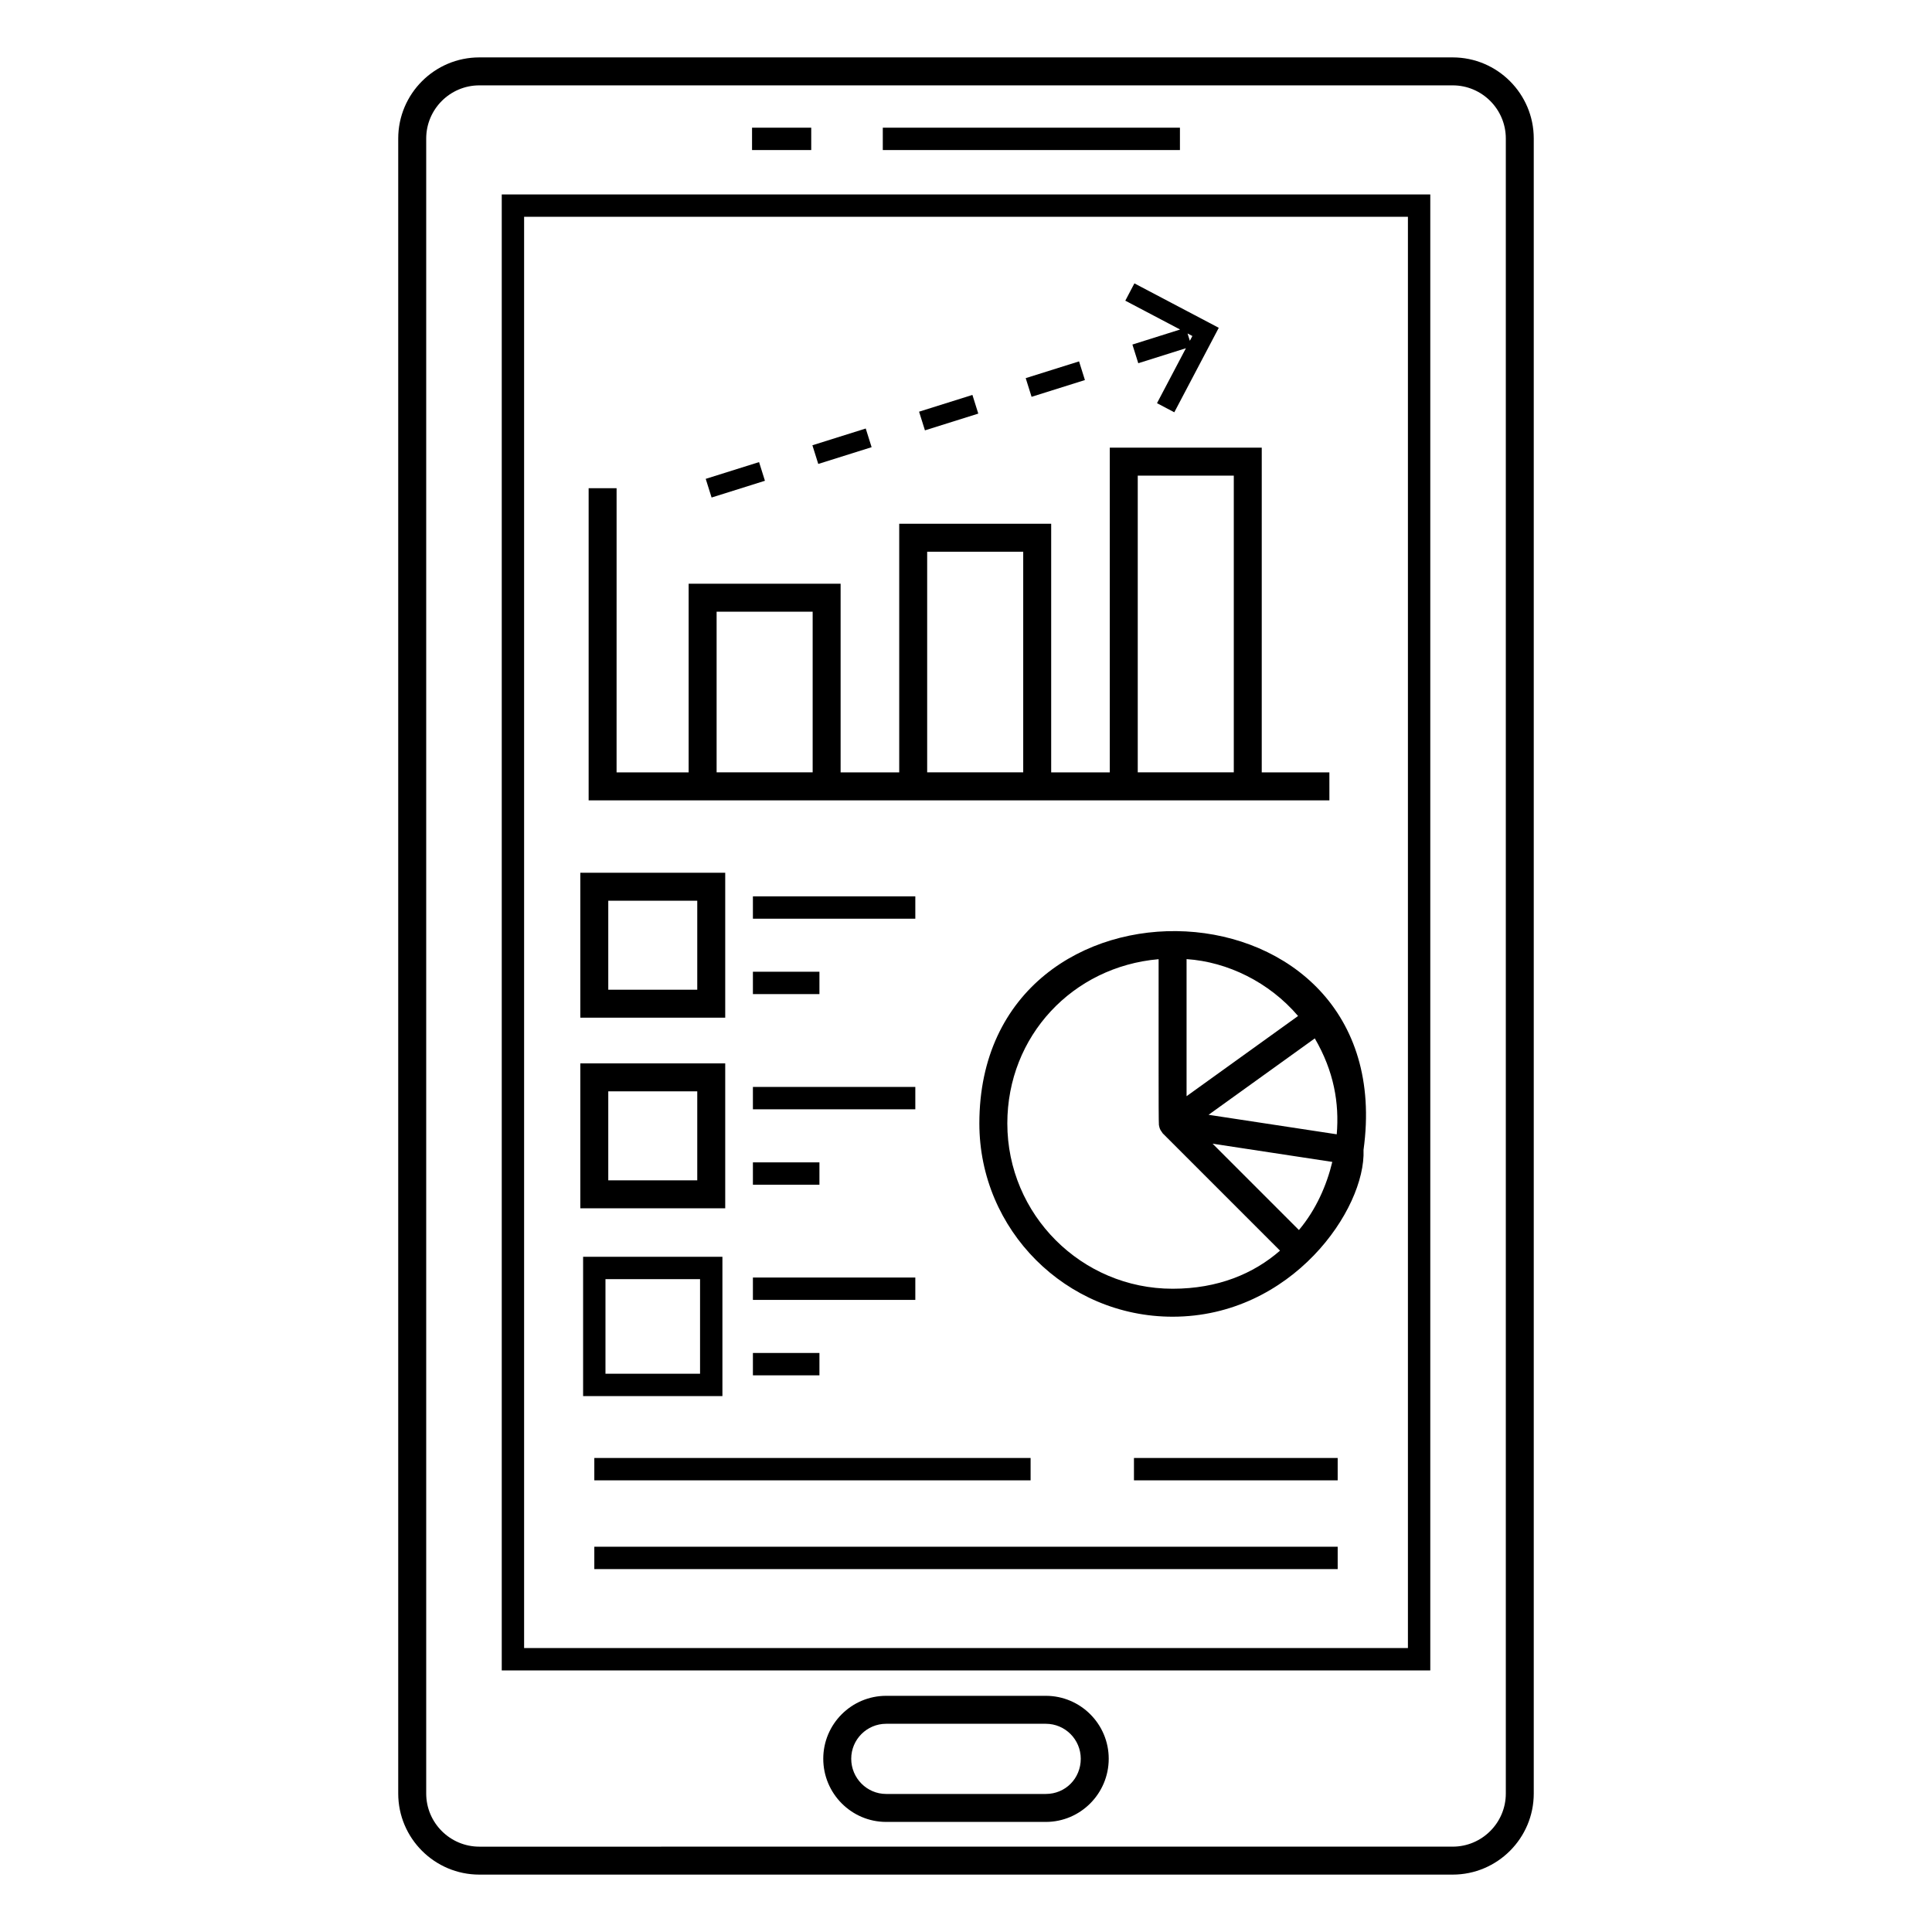
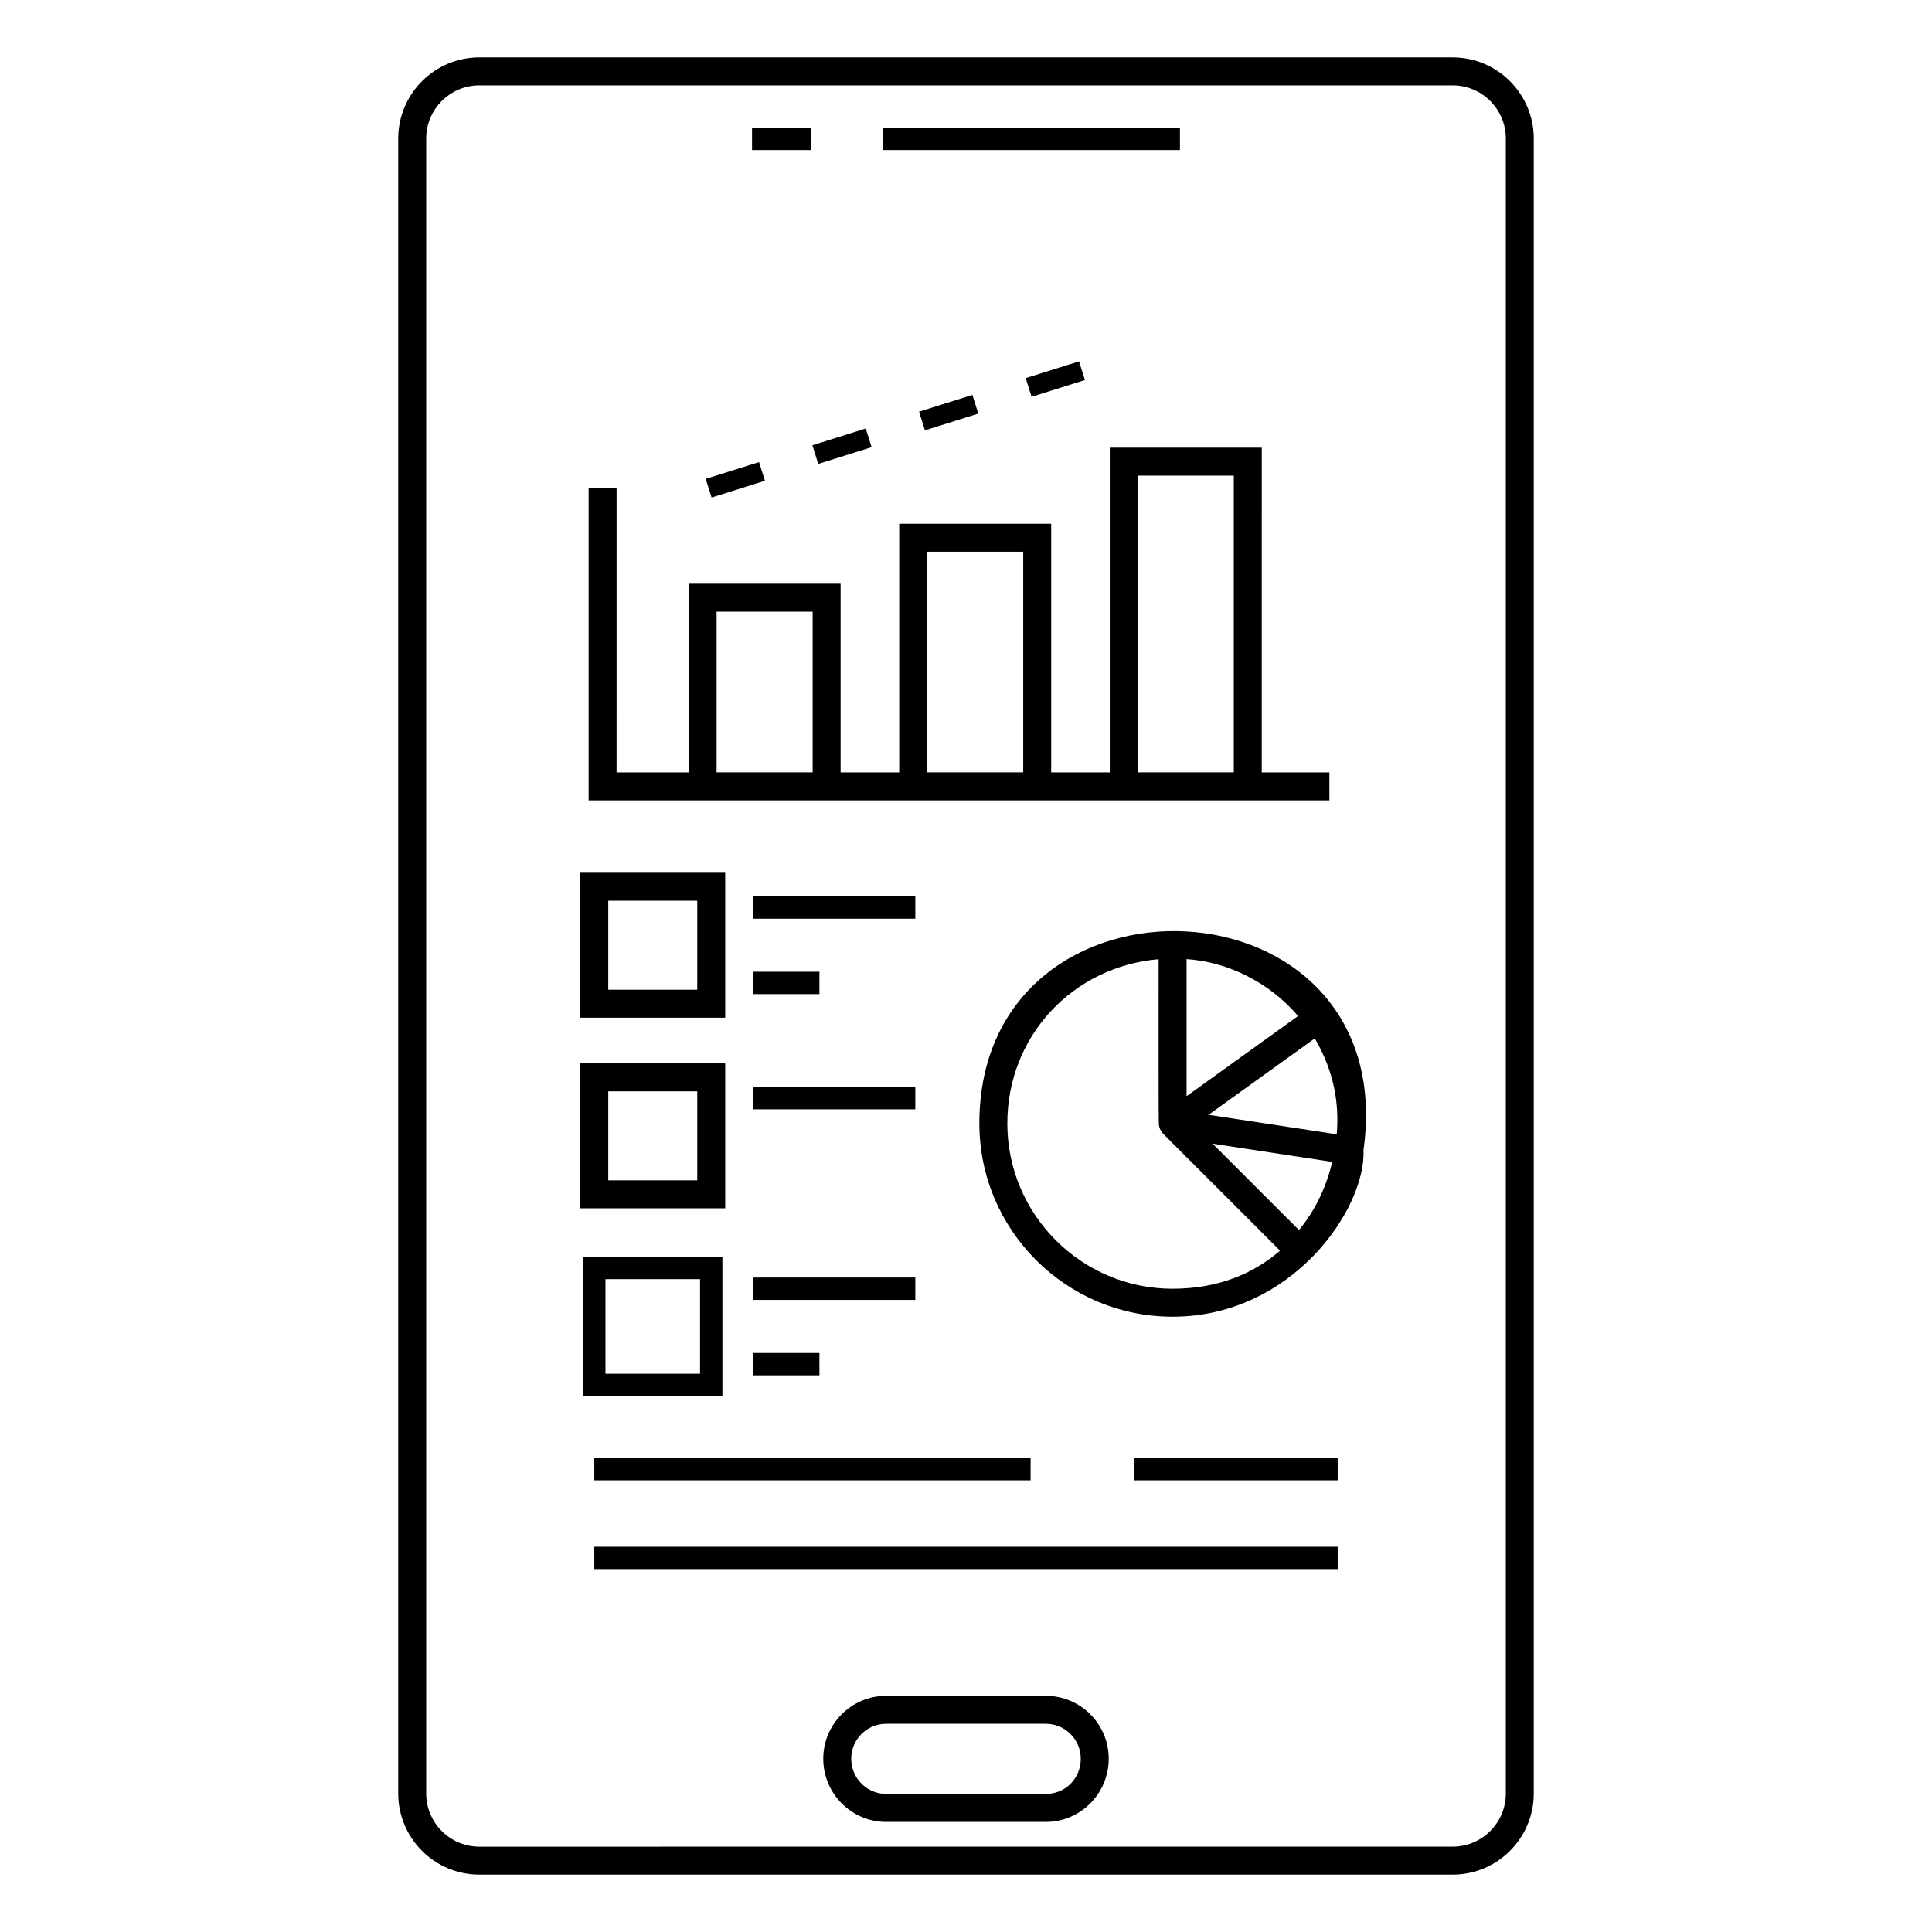
<svg xmlns="http://www.w3.org/2000/svg" fill="#000000" width="800px" height="800px" version="1.1" viewBox="144 144 512 512">
  <g>
    <path d="m528.97 640.79c11.852 0 21.492-9.641 21.492-21.492v-438.59c0-11.852-9.641-21.496-21.492-21.496h-257.94c-11.852 0-21.496 9.645-21.496 21.496v438.59c0 11.852 9.645 21.492 21.496 21.492zm-272.02-21.492v-438.59c0-7.766 6.32-14.086 14.086-14.086h257.94c7.766 0 14.082 6.32 14.082 14.086v438.59c0 7.766-6.316 14.082-14.082 14.082l-257.94 0.004c-7.766 0-14.086-6.32-14.086-14.086z" />
-     <path d="m523.04 195.53h-246.07v391.15h246.07zm-5.926 385.22h-234.22v-379.3h234.22z" />
    <path d="m421.15 593.41h-42.305c-9.191 0-16.672 7.477-16.672 16.672 0 9.23 7.477 16.746 16.672 16.746h42.305c9.191 0 16.672-7.516 16.672-16.746 0-9.195-7.481-16.672-16.672-16.672zm0 26.008h-42.305c-5.109 0-9.262-4.188-9.262-9.336 0-5.109 4.152-9.262 9.262-9.262h42.305c5.109 0 9.262 4.152 9.262 9.262 0 5.231-4.066 9.336-9.262 9.336z" />
    <path d="m377.95 177.84h78.746v5.926h-78.746z" />
    <path d="m343.3 177.84h15.684v5.926h-15.684z" />
    <path d="m301.5 530.38h115.62v5.926h-115.62z" />
    <path d="m301.5 553.9h197v5.926h-197z" />
    <path d="m444.51 530.38h53.988v5.926h-53.988z" />
    <path d="m496.3 348.69h-17.926l0.004-86.059h-40.273v86.059h-15.531v-65.887h-40.273v65.887h-15.531v-49.996h-40.273v49.996h-19.098l0.004-75.309h-7.41v82.719h196.31zm-50.785-78.648h25.453v78.633h-25.453zm-55.805 20.176h25.453v58.457h-25.453zm-55.801 15.887h25.453v42.57h-25.453z" />
    <path d="m401.7 248.66 1.555 4.949-14.137 4.441-1.555-4.949z" />
-     <path d="m444.1 235.31 1.555 4.949 12.625-3.977-7.664 14.562 4.586 2.418 11.785-22.391-22.359-11.773-2.41 4.586 14.523 7.644zm15.223-0.996-0.613-1.945 1.281 0.676z" />
    <path d="m429.96 239.77 1.555 4.949-14.137 4.441-1.555-4.949z" />
    <path d="m345.16 266.46 1.555 4.949-14.137 4.441-1.555-4.949z" />
    <path d="m373.43 257.56 1.555 4.949-14.137 4.441-1.555-4.949z" />
    <path d="m336.19 375.29h-38.402v38.406h38.402zm-7.41 30.996h-23.582v-23.586h23.582z" />
    <path d="m343.53 381.54h43.039v5.926h-43.039z" />
    <path d="m343.53 401.52h17.629v5.926h-17.629z" />
    <path d="m336.19 425.81h-38.402v38.402h38.402zm-7.41 30.992h-23.582v-23.586h23.582z" />
    <path d="m343.53 432.05h43.039v5.926h-43.039z" />
-     <path d="m343.53 452.04h17.629v5.926h-17.629z" />
    <path d="m298.53 513.98h36.918v-36.918h-36.918zm5.926-30.992h25.066v25.066h-25.066z" />
    <path d="m343.53 482.56h43.039v5.926h-43.039z" />
    <path d="m343.53 502.55h17.629v5.926h-17.629z" />
    <path d="m403.54 441.73c0 28.238 22.973 51.211 51.207 51.211 31.605 0 51.246-28.5 50.602-44.203 10.207-73.84-101.81-78.227-101.81-7.008zm94.711 2.871-33.969-5.168 28.152-20.246c5.07 8.695 6.516 17.152 5.816 25.414zm-10.246-31.352-29.551 21.254v-36.328c10.91 0.727 21.926 6.141 29.551 15.074zm-22.656 33.84 31.723 4.828c-1.477 6.144-4.277 12.629-8.844 18.055zm-54.398-5.359c0-23.168 17.312-41.566 40.094-43.535 0.027 18.145-0.059 42.668 0.078 43.922 0.031 0.289 0.188 0.922 0.406 1.332 0.031 0.062 0.551 0.852 0.602 0.898l31.086 31.086c-7.008 6.117-16.453 10.098-28.465 10.098-24.156 0.004-43.801-19.648-43.801-43.801z" />
  </g>
</svg>